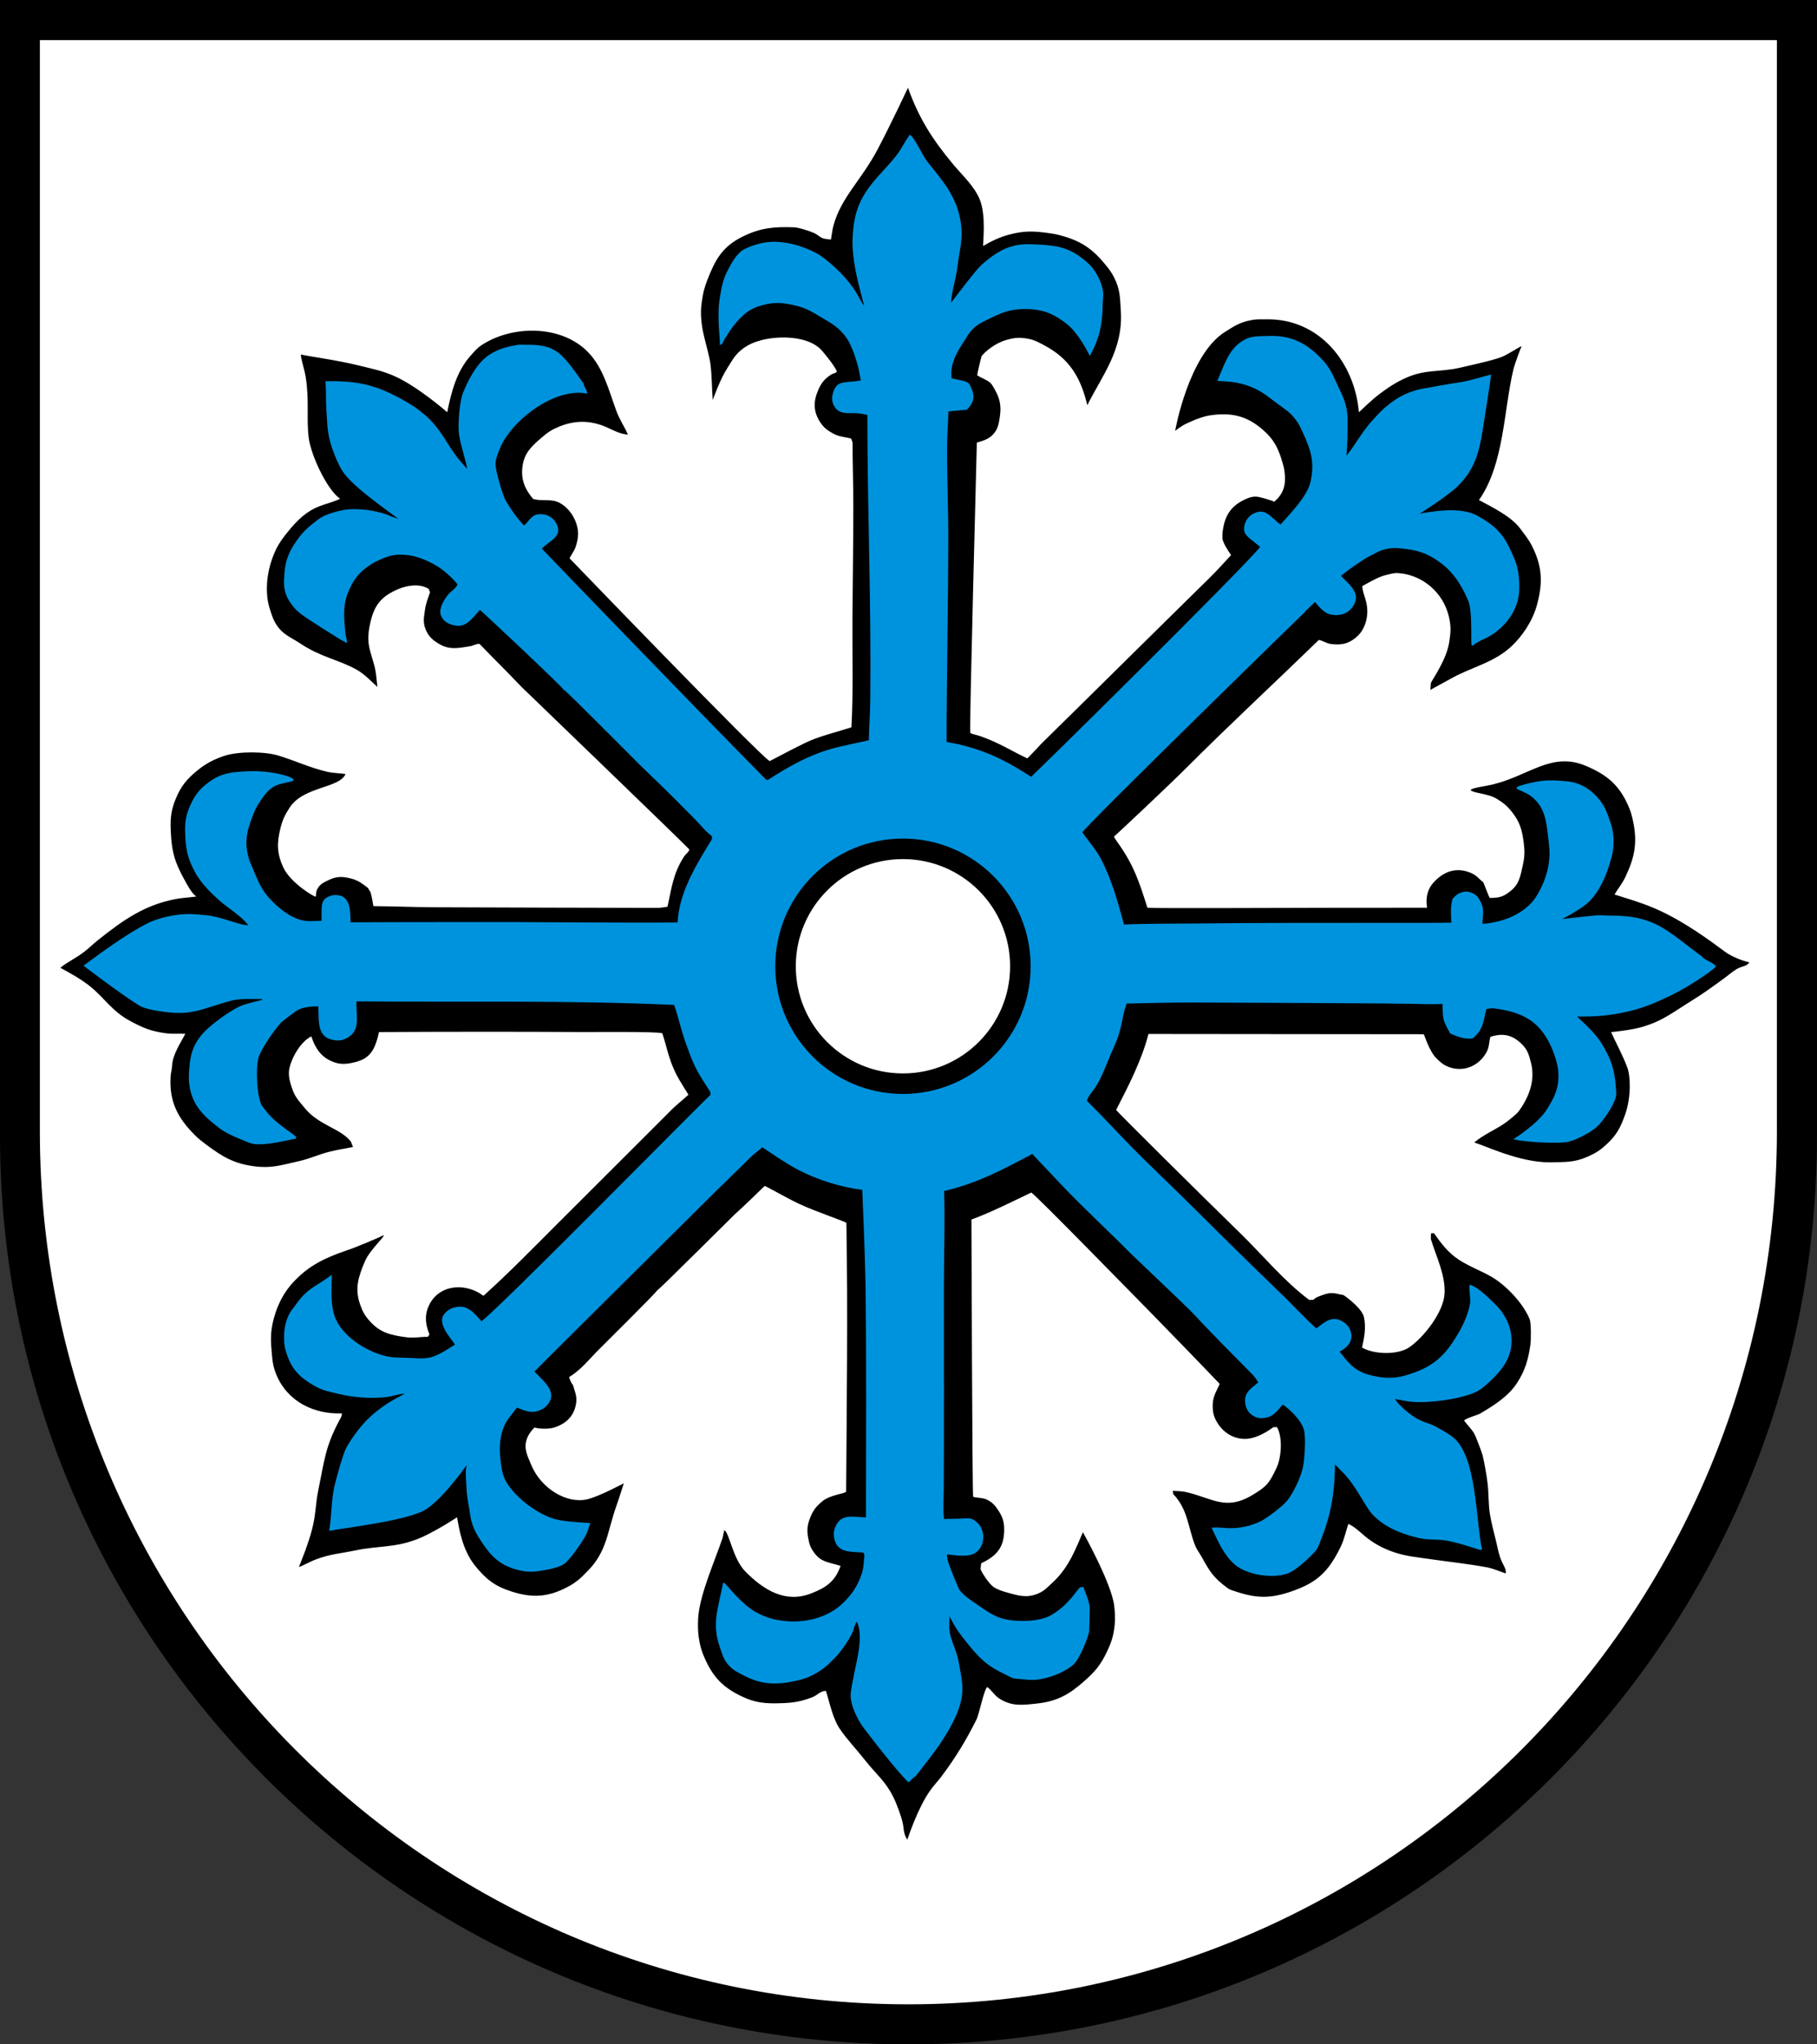
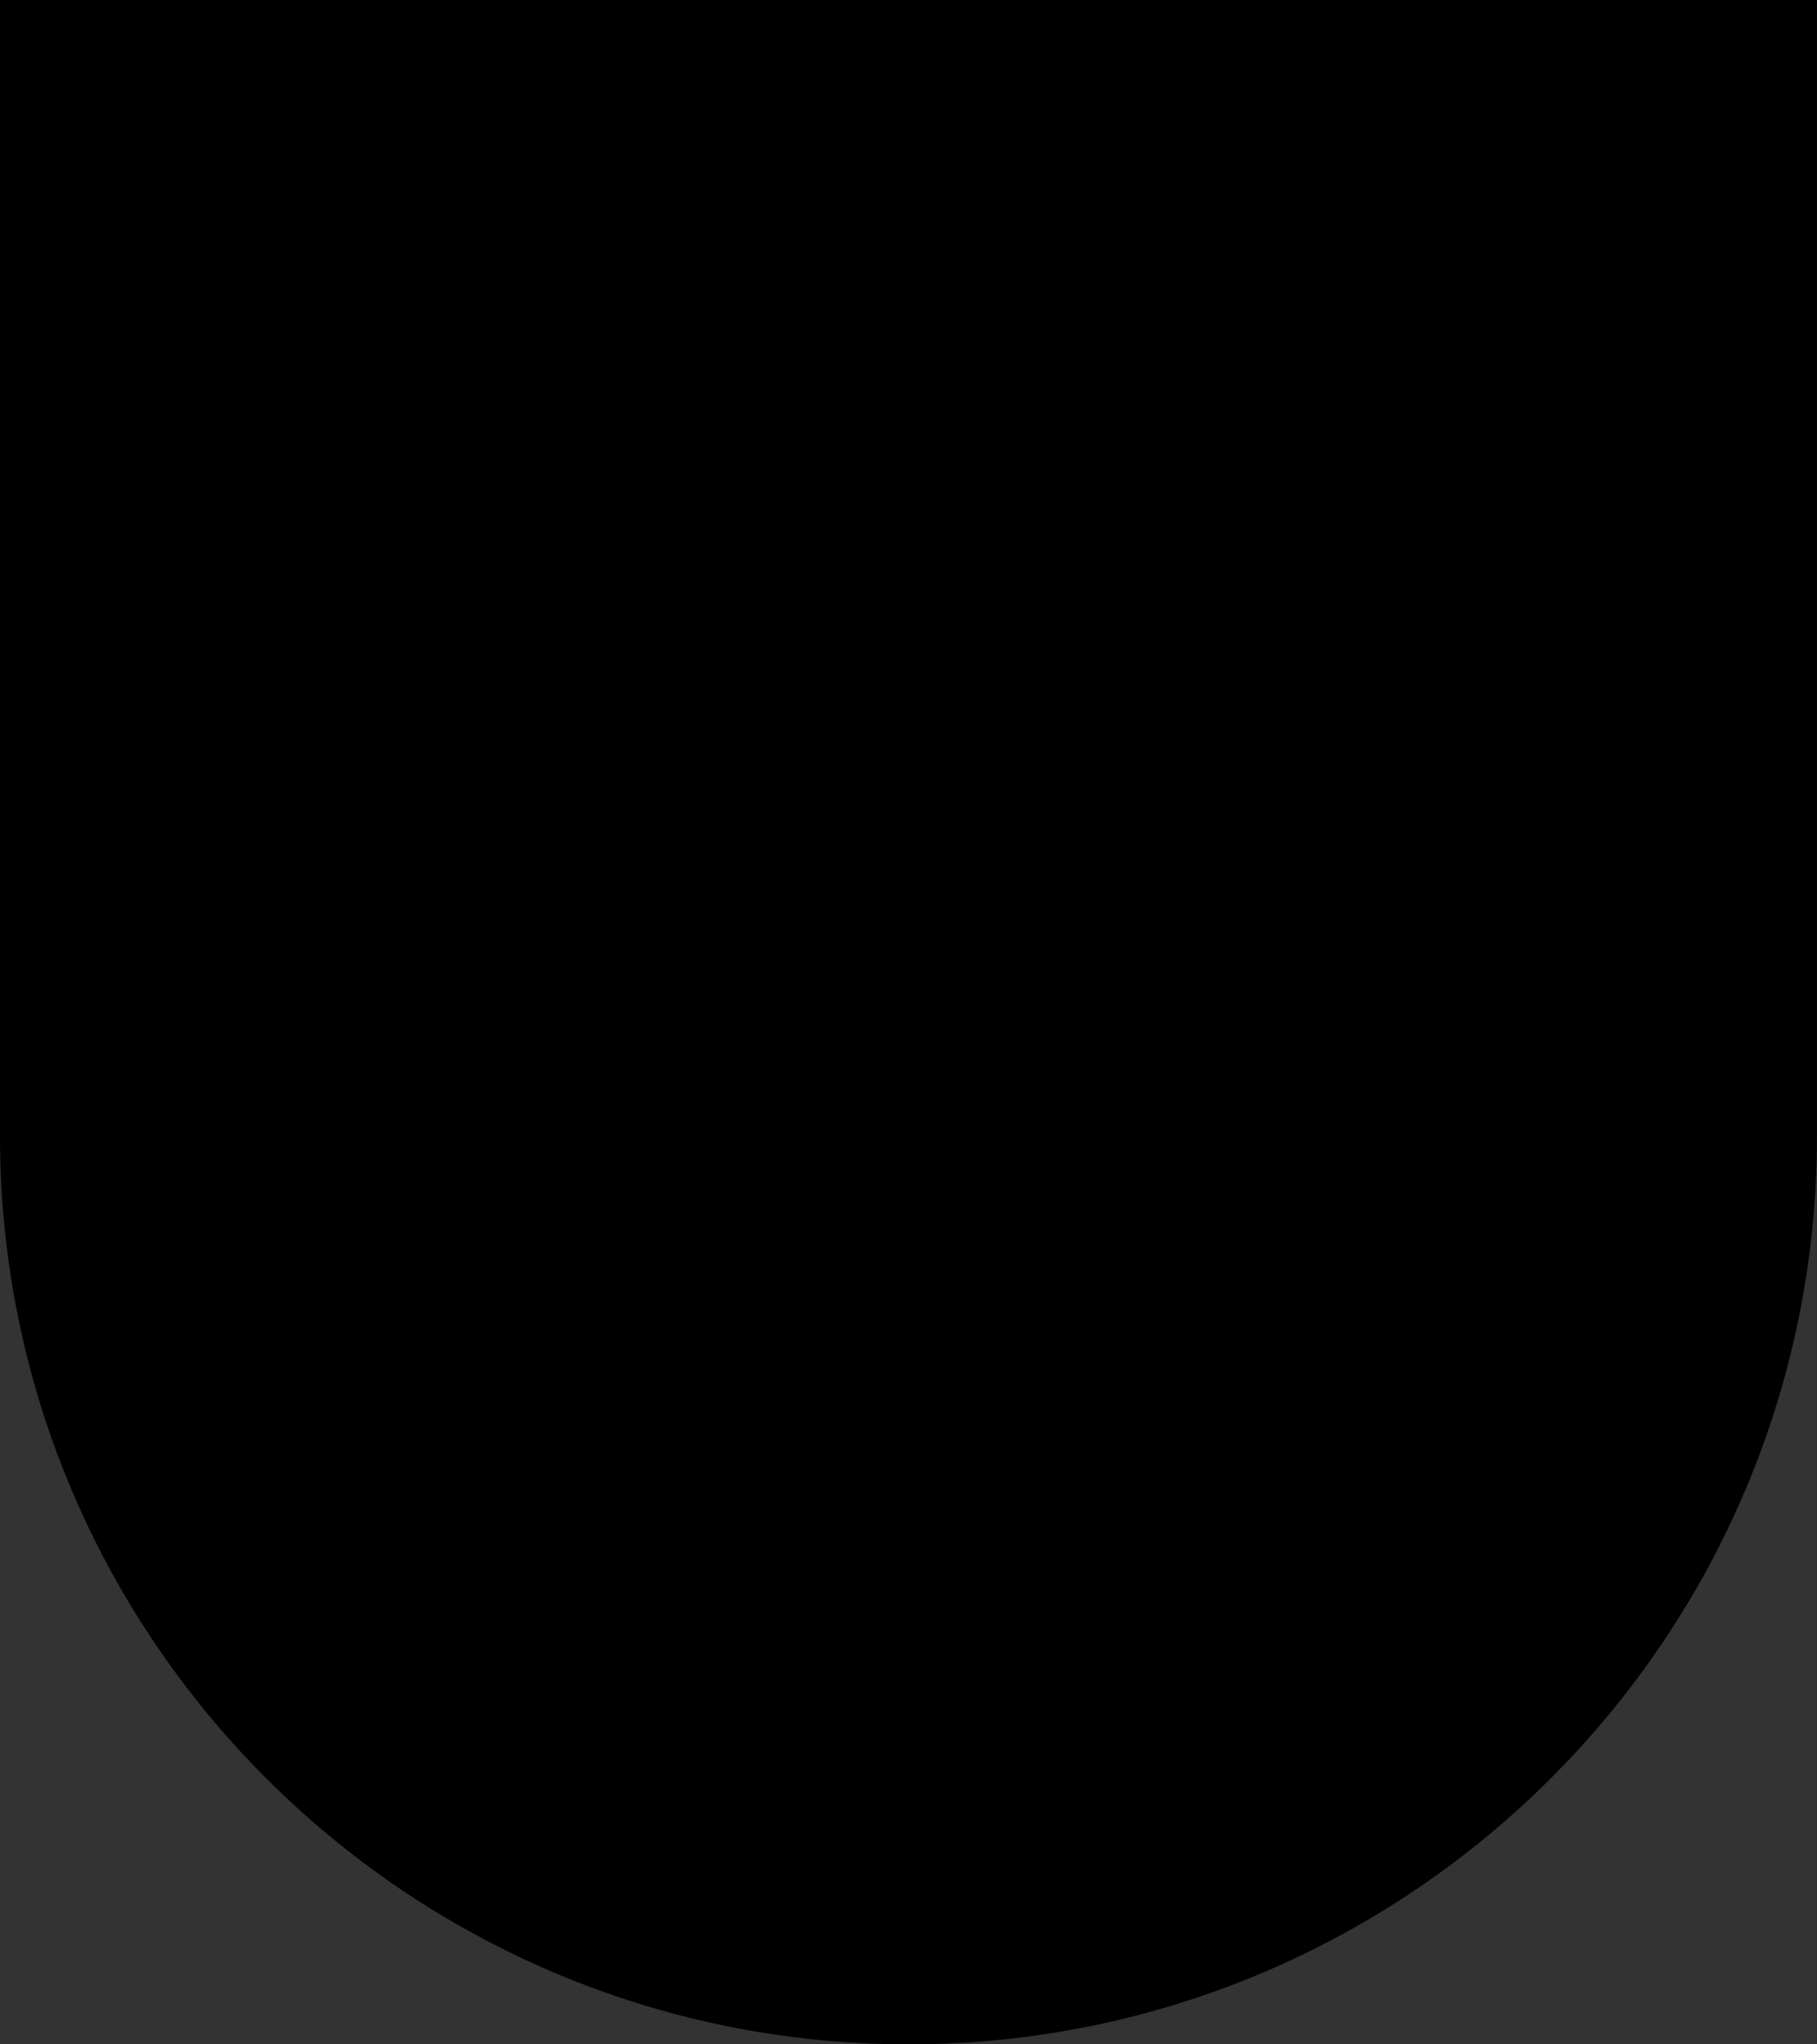
<svg xmlns="http://www.w3.org/2000/svg" width="283.465" height="318.897" viewBox="0 0 283.465 318.897" style="overflow:visible;enable-background:new 0 0 283.465 318.897" xml:space="preserve">
  <rect x="0" y="0" width="283.465" height="318.897" fill="#333333" stroke="none" />
  <g id="CMYK_Wappen">
    <path style="fill-rule:evenodd;clip-rule:evenodd;" d="M0,0h283.465v177.165c0,78.278-63.455,141.732-141.732,141.732    S0,255.443,0,177.165V0z" />
-     <path style="fill-rule:evenodd;clip-rule:evenodd;fill:#FFFFFF;" d="M141.544,286.976c0.162-0.429,1.631-4.91,3.498-7.575    c0.657-0.938,1.249-1.519,1.832-2.295c2.217-2.956,3.845-5.636,5.481-8.91c0.384-0.768,1.151-4.597,1.64-5.03    c0.612,0.324,1.084,1.284,1.979,1.839c1.92,1.188,3.497,0.973,5.742,0.735c3.241-0.344,5.112-1.429,7.544-3.598    c1.636-1.459,2.473-2.483,3.416-4.462c0.711-1.493,1.02-2.423,1.204-4.066c0.138-1.225,0.047-2.305-0.06-3.158    c-0.443-3.548-4.876-11.45-4.876-11.45c-0.987,2.185-2.067,5.398-4.679,7.798c-0.842,0.773-1.275,1.337-2.33,1.777    c-1.732,0.723-3.003,0.342-4.811-0.165c-0.858-0.241-1.552-0.476-2.118-0.862c-0.651-0.444-1.707-1.999-2.034-2.764    c0.037-0.292,0.042-0.672,0.119-0.947c2.598-1.212,3.52-2.657,3.567-5.077c0.025-1.263-0.195-2.056-0.883-3.116    c-0.5-0.772-0.871-1.216-1.678-1.658c-0.801-0.439-1.811-0.297-2.282-0.526c-0.133-0.473-0.264-43.23-0.264-43.23    c2.966-1.081,6.494-2.853,9.337-4.214c0.542,0.37,4.978,4.859,5.567,5.449c2.232,2.232,4.437,4.501,6.652,6.751    c5.761,5.846,11.501,11.721,17.176,17.648c-0.274,0.702-1.029,1.799-1.084,3.066c-0.057,1.28,0.125,2.108,0.829,3.178    c1.225,1.861,3.303,2.685,5.269,2.205c1.267-0.309,2.332-0.961,3.376-1.698c0.177,0.007,0.357,0.001,0.533-0.02    c0.938,1.583,0.7,4.777-0.06,6.376c-1.134,2.39-1.512,2.903-3.85,4.284c-4.125,2.438-6.187,0.417-10.266-0.514    c-0.639-0.146-1.433-0.149-2.092-0.197c0.066,0.144,0.104,0.336,0.078,0.494c2.339,2.42,2.311,5.256,3.455,8.094    c0.226,0.56,0.663,1.132,0.961,1.665c1.327,2.37,1.82,3.266,4.113,4.949c0.354,0.26,0.937,0.413,1.559,0.612    c3.095,0.992,5.26,0.954,8.332-0.105c3.867-1.333,5.754-2.897,7.758-7.061c0.509-1.057,0.775-2.377,1.165-3.494    c1.283,0.639,1.948,1.471,3.06,2.31c1.388,1.048,2.888,1.771,4.541,2.271c1.611,0.487,3.235,0.646,4.896,0.888    c2.967,0.432,6.255,0.775,9.16,1.323c0.882,0.166,2.006,0.634,2.862,0.947c0.195-0.518-0.334-1.297-0.559-1.783    c-0.481-1.035-0.632-2.026-0.896-3.132c-0.339-1.427-0.77-2.939-0.993-4.383c-0.239-1.54-0.172-3.186-0.355-4.737    c-0.139-1.171-0.497-3.297-0.79-4.422c-0.129-0.496-1.063-2.974-1.303-3.376c-0.412-0.691-1.072-1.34-1.56-1.994    c0.061-0.334,2.117-0.892,2.454-1.092c2.116-1.258,4.344-2.619,5.738-4.712c1.316-1.974,1.828-3.807,2.146-6.106    c0.085-0.612,0.135-3.291-0.132-3.941c-1.021-2.491-3.704-5.331-6.041-6.652c-1.643-0.93-3.387-1.559-4.994-2.606    c-1.676-1.092-2.754-2.532-3.89-4.146c-0.148,0.021-0.304,0.026-0.453,0.02c-0.013,0.11-0.044,0.851-0.021,0.928    c0.834,2.724,2.273,5.547,2.132,8.469c-0.139,2.878-3.23,6.832-5.508,8.39c-1.797,1.229-5.51,1.124-7.363,0.039    c0.344-1.618,0.645-3.083,0.296-4.737c-0.261-1.239-2.329-2.872-3.198-3.455c-0.038-0.025-0.368-0.063-0.434-0.079    c-1.351-0.32-1.758-0.333-3.159,0.197c-0.427,0.162-0.794,0.292-1.105,0.632c-0.206-0.012-0.423,0.02-0.632,0.02    c-4.01-2.992-7.252-6.991-10.818-10.463c-5.872-5.717-18.769-18.495-19.319-19.177c1.911-3.72,4.01-7.789,5.046-11.855    l42.936,0.042c0.176,0.195,0.834,2.653,2.056,3.827c0.623,0.598,1.013,0.95,1.816,1.263c2.317,0.902,4.76-0.123,5.942-2.31    c0.453-0.837,0.365-1.613,0.592-2.369c2.085-0.695,3.554-0.224,4.956,1.185c0.879,0.883,1.073,1.674,1.382,2.882    c0.749,2.94-0.512,5.606-1.915,7.541c-0.342,0.47-1.842,1.642-2.31,1.954c-1.467,0.978-3.318,1.776-4.64,2.922    c1.244,0.28,7.072,3.167,11.845,3.079c2.32-0.043,3.766,0.06,5.883-0.888c1.205-0.539,1.866-0.949,2.844-1.835    c1.616-1.467,2.254-2.68,2.98-4.738c0.951-2.696,0.848-5.96,0.336-7.324c-0.758-2.021-1.678-3.633-2.529-5.519    c0,0,2.891-0.266,4.667-0.762c3.339-0.934,4.927-2.302,7.877-4.125c2.008-1.242,3.075-2.048,4.988-3.432    c0.799-0.577,1.198-0.978,2.034-1.5c0.747-0.468,1.642-0.425,1.993-1.066c-1.223-0.287-2.766-0.907-3.769-1.643    c-1.98-1.452-6.323-4.759-10.917-6.747c-2.4-1.039-5.249-1.828-6.339-2.191c0.536-0.923,1.174-1.629,1.718-2.783    c1.459-3.099,1.877-5.355,1.164-8.706c-0.206-0.972-0.366-1.52-0.77-2.428c-1.437-3.236-3.384-4.819-6.653-6.179    c-5.272-2.193-8.805,1.544-14.352,2.902c-1.39,0.34-3.407,0.551-3.554,0.908c0.489,0.522,2.654,0.483,4.087,1.362    c1.064,0.653,1.641,1.126,2.408,2.112c1.194,1.534,1.523,2.73,1.776,4.659c0.184,1.397,0.171,2.236-0.138,3.612    c-0.377,1.68-0.547,2.917-1.896,3.987c-1.054,0.838-1.612,1.086-3.277,1.086c-0.36-0.808-0.644-1.636-0.987-2.448    c-0.594-0.427-1-1.035-1.815-1.402c-1.951-0.877-3.828-0.532-5.409,0.908c-1.019,0.927-1.496,1.767-1.619,3.139    c-0.047,0.519,0.063,1.122,0.071,1.333c0,0-10.082,0.01-14.996,0.01c-8.199,0-27.297,0.118-28.63-0.01    c-1.254-3.96-2.111-6.666-4.711-10.275c-0.218-0.302-0.498-0.736-0.503-0.813c0.401-0.344,8.308-7.745,11.477-10.913    c6.705-6.705,13.669-13.157,20.452-19.741c0.324-0.111,1.161,0.52,1.955,0.612c1.496,0.175,2.568,0.006,3.75-0.928    c0.597-0.471,0.965-0.965,1.244-1.5c0.729-1.394,0.816-2.973,0.382-4.461c-0.168-0.576-0.536-1.564-0.521-2.152    c1.117-0.61,2.339-1.359,3.574-1.698c0.483-0.133,1.13-0.283,1.643-0.337c0.251-0.026,1.222,0.102,1.417,0.14    c3.37,0.659,6.308,3.35,6.988,7.205c0.231,1.312,0.14,2.098-0.06,3.415c-0.405,2.696-2.529,5.688-2.862,6.376l-0.079,1.085    c0,0,2.577-1.418,3.534-1.935c3.102-1.673,6.594-2.397,9.278-5.014c1.346-1.311,3.08-3.561,3.83-6.356    c0.94-3.508,0.807-6.047-0.861-9.273c-0.536-1.037-1.181-1.763-1.686-2.473c-1.393-1.962-4.386-3.411-6.515-4.56    c3.94-5.605,3.845-13.988,5.37-20.373c0.2-0.84,1.106-3.278,1.283-3.612c-0.146-0.04-1.872,1.08-2.686,1.48    c-1.196,0.59-4.178,1.231-6.89,1.855c-3.228,0.743-5.314,0.217-8.351,1.54c-1.818,0.792-3.056,1.68-4.343,2.645    c-1.082,0.812-3.112,2.773-3.112,2.773c-0.683-7.833-6.215-14.586-14.34-14.499c-1.383,0.015-1.64-0.045-2.657,0.165    c-1.621,0.334-2.452,0.894-3.857,1.77c-5.731,3.574-7.817,15.457-7.817,15.457c0.478-0.338,0.993-0.755,1.52-1.007    c0.265-0.126,2.308-1.163,3.909-1.401c3.28-0.489,5.706,0.039,8.213,2.211c1.808,1.566,2.487,2.969,3.139,5.271    c0.12,0.426,0.196,0.667,0.257,1.105c0.241,1.76,0.108,3.108-1.086,4.422c-0.172,0.189-0.344,0.292-0.474,0.454    c-0.614-0.254-2.301-0.789-2.902-0.789c-0.74,0-1.334,0.24-2.086,0.638c-1.905,1.009-2.741,2.474-3.054,4.606    c-0.078,0.536-0.07,1.319-0.053,1.389c0.215,0.802,0.866,1.799,1.343,2.487c-1.076,1.167-2.211,2.428-3.336,3.533    c-6.905,6.784-13.786,13.594-20.677,20.393c-1.883,1.858-3.788,3.696-5.659,5.567c-0.282,0.283-1.946,2.133-2.132,2.211    c-2.454-1.144-4.354-2.427-7.345-3.468c-0.596-0.208-1.327-0.316-1.539-0.5c-0.167-0.497,0.994-43.546,1.026-45.285    c0.632-0.199,1.707-0.426,2.448-1.185c0.833-0.853,0.961-1.657,1.139-2.836c0.263-1.741,0.002-2.905-0.882-4.429    c-0.211-0.363-0.426-0.728-0.612-0.888c-0.522-0.448-1.429-0.763-2.033-1.146c-0.027-0.193,0.647-2.966,0.69-3.02    c0.565-0.717,2.094-1.991,3.791-2.488c1.273-0.372,2.09-0.457,3.396-0.217c1.061,0.195,1.613,0.522,2.566,1.026    c3.973,2.104,5.714,5.063,6.731,9.357c2.271-4.587,5.594-8.58,5.232-14.628c-0.127-2.116-0.095-3.446-1.066-5.33    c-0.427-0.828-0.754-1.253-1.343-1.974c-2.052-2.516-3.837-3.699-6.969-4.553c-0.749-0.205-1.185-0.277-1.954-0.382    c-2.367-0.323-3.812-0.356-6.12,0.257c-1.653,0.438-3.087,1.204-4.015,1.768c-0.12-0.206,0.544-4.72-0.585-7.354    c-0.868-2.026-2.657-3.654-4.047-5.311c-3.281-3.909-5.433-7.3-7.108-12.019c0,0-2.81,5.98-4.789,9.709    c-2.492,4.693-5.656,7.425-6.838,11.785c-0.188,0.693-0.263,1.479-0.395,2.191c-0.332-0.047-1.015-0.1-1.303-0.217    c-0.412-0.167-0.829-0.572-1.244-0.771c-0.663-0.316-2.475-0.901-3.218-0.928c-3.087-0.11-5.17,0.071-7.923,1.408    c-3.248,1.578-4.35,3.616-5.6,6.824c-0.505,1.294-0.668,2.08-0.869,3.454c-0.561,3.831,1.042,6.963,1.382,9.831    c0.212,1.792,0.198,3.63,0.336,5.429c0,0,1.116-3.182,2.271-4.975c0.814-1.267,1.202-2.117,2.408-3.021    c1-0.749,1.992-1.1,2.908-1.342c2.672-0.708,7.213-0.705,9.312,1.481c0.3,0.312,2.221,2.607,2.466,3.425    c-0.152,0.248-0.585,0.26-0.926,0.483c-1.006,0.659-1.491,1.268-1.975,2.369c-0.789,1.801-0.785,3.391,0.297,5.034    c0.561,0.852,1.068,1.231,1.954,1.737c1.016,0.58,2.025,0.567,2.882,0.829c0.065,0.234,0.218,0.481,0.218,0.73    c0,3.205,0.118,6.41,0.118,9.614c0,5.921-0.097,11.846-0.139,17.767c-0.039,5.612,0.156,11.315-0.157,16.918    c-1.916,0.616-3.978,1.138-5.844,1.836c-1.633,0.61-5.161,2.551-6.909,3.435c-1.466-0.743-31.066-31.476-31.212-31.625    c0.057-0.274,0.7-1.057,0.947-1.816c0.495-1.516,0.534-2.615-0.079-4.087c-0.621-1.492-1.839-2.599-2.901-2.961    c-1.126-0.384-2.546-0.035-3.672-0.415c-1.279-1.524-1.931-3.04-1.639-5.114c0.294-2.086,1.425-3.103,3.021-4.48    c0.922-0.795,1.521-1.189,2.646-1.658c2.383-0.992,4.561-0.956,6.613-0.256c1.386,0.473,2.671,1.404,4.165,1.48    c-0.546-1.224-1.332-2.395-1.796-3.652c-1.168-3.16-1.993-6.662-4.383-9.16c-4.167-4.356-11.95-4.304-16.741-1.086    c-0.623,0.418-1.144,1.044-1.639,1.599c-2.175,2.44-3.007,5.671-3.635,8.813c0,0-4.878-4.29-8.645-5.813    c-1.888-0.763-3.043-0.947-5.018-1.447c-3.518-0.89-8.591-1.551-9.137-1.751c-0.133,0.422,0.494,2.133,0.717,3.514    c0.587,3.646,0.099,6.369,0.468,9.456c0.315,2.635,2.808,8.085,4.896,9.535c-1.019,0.499-2.105,0.746-3.158,1.145    c-2.04,0.773-3.465,2.112-5.054,4.086c-1.2,1.491-1.803,2.456-2.429,4.264c-0.982,2.84-0.969,5.74-0.315,7.699    c0.27,0.811,0.469,1.607,1.047,2.487c1.023,1.559,2.218,1.908,3.77,2.941c3.151,2.099,6.017,2.504,8.805,4.087    c1.147,0.651,2.188,1.773,3.159,2.645c-0.101-0.82-0.159-1.677-0.296-2.487c-0.241-1.419-0.882-2.822-1.066-4.245    c-0.153-1.184,0.027-2.314,0.296-3.454c0.632-2.684,1.771-4.001,4.35-5.087c1.431-0.603,3.312-0.877,4.712-0.026l0.217,0.533    c-0.268,0.815-0.642,1.628-0.789,2.724c-0.155,1.145-0.351,1.881,0.06,2.961c0.446,1.177,1.085,1.752,2.171,2.389    c1.599,0.936,2.909,0.652,4.738,0.355c0.61-0.099,1.177-0.467,1.54-0.375c2.164,2.245,4.382,4.435,6.534,6.692    c0,0,25.181,24.273,26.181,25.35c0.043,0.329-0.528,0.695-0.832,1.163c-1.744,2.685-1.959,5.186-2.566,7.797    c-0.488,0.049-1.038,0.179-1.521,0.178c-11.583-0.033-23.163-0.044-34.745-0.099c-3.207-0.015-6.41-0.151-9.614-0.178    c-0.115-0.664-0.235-1.429-0.415-2.073c-0.067-0.243-0.326-0.482-0.414-0.75c-0.735-0.559-1.453-1.166-2.566-1.46    c-1.318-0.348-2.256-0.4-3.492,0.174c-0.932,0.433-1.649,0.767-1.977,1.74c-0.112,0.336-0.072,0.713-0.136,0.899    c-0.282,0.013-3.974-2.181-5.081-4.62c-0.985-2.168-0.986-3.781-0.409-6.09c0.329-1.317,0.687-2.037,1.421-3.179    c2.15-3.339,7.785-3.004,8.727-5.251c-0.899-0.132-1.935-0.139-2.804-0.335c-2.62-0.593-5.071-1.74-7.62-2.527    c-2.185-0.674-6.288-0.689-8.449,0.02c-1.38,0.453-2.762,1.072-4.197,2.249c-1.701,1.394-2.586,2.446-3.428,4.479    c-0.855,2.065-0.862,3.454-0.73,5.686c0.157,2.675,0.646,4.239,1.919,6.598c0.663,1.227,1.331,2.482,2.034,2.941    c-1.059,0.151-2.2,0.194-3.238,0.395c-4.754,0.917-7.993,3.111-12.2,6.475c-0.776,0.621-1.154,1.044-1.935,1.659    c-1.421,1.119-2.667,1.619-3.85,2.586c1.628,0.878,3.363,1.84,4.797,3.02c2.062,1.696,3.317,3.784,6.081,5.271    c2.002,1.078,3.255,1.604,5.508,1.915c1.205,0.166,2.111,0.024,3.119,0.099c-0.784,1.483-2.002,3.273-2.073,5.014    c-0.02,0.491-0.19,1.041-0.229,1.714c-0.215,3.847,1.094,6.393,3.828,9.107c0.597,0.592,0.978,0.883,1.65,1.386    c2.617,1.959,4.398,3.035,7.642,3.447c2.629,0.334,4.165-0.193,6.751-0.77c1.942-0.433,3.229-1.095,4.877-1.5    c1.229-0.303,2.471-0.509,3.711-0.75c-0.063-0.139-0.32-0.824-0.355-0.868c-1.605-2.044-4.993-2.511-7.166-5.192    c-0.896-1.106-1.537-1.713-1.98-3.066c-0.53-1.62-0.789-2.543-0.033-4.37c0.566-1.368,1.656-3.088,3.04-3.757    c0.377,1.215,1.101,2.772,2.626,3.612c1.25,0.688,2.221,0.822,3.619,0.54c2.47-0.498,3.584-1.413,4.297-4.824    c10.479-0.054,20.965-0.065,31.442-0.006c2.895,0.016,11.509-0.099,12.76,0.184c0.674,2.022,0.952,3.872,2.053,6.146    c0.68,1.404,2.022,3.381,2.022,3.452c-0.823,0.772-2.164,1.817-2.931,2.647c-0.198,0.216-12.013,11.986-17.688,17.662    c-3.723,3.722-7.436,7.531-11.352,11.055c-0.312-0.18-0.591-0.426-1.007-0.631c-2.584-1.278-5.702-0.847-7.216,1.607    c-1.033,1.676-0.9,3.366-0.207,5.045l-0.236,0.375c-1.13-0.025-2.12,0.245-3.455,0.06c-2.329-0.324-3.933-0.681-5.527-2.409    c-0.815-0.883-1.178-1.513-1.58-2.645c-0.882-2.488-0.32-4.302,0.711-6.731c0.778-1.833,2.994-3.731,2.981-4.146    c-0.919,0.478-4.479,1.938-5.271,2.211c-2.489,0.858-5.528,1.883-8.113,4.382c-0.698,0.675-1.083,1.074-1.658,1.856    c-1.713,2.324-2.449,5.279-2.547,6.949c-0.048,0.811-0.028,1.533,0.06,2.507c0.136,1.528,0.163,2.445,0.75,3.863    c1.768,4.275,5.949,6.205,10.206,6.047c0.107,0.27-0.213,0.793-0.329,1.007c-2.256,4.165-2.405,6.511-3.304,10.837    c-0.484,2.335-0.376,3.726-0.947,6.041c-0.599,2.428-1.783,5.246-2.093,6.061c0.313-0.012,1.646-0.802,2.744-1.204    c2.253-0.825,3.653-0.865,6.002-1.355c3.753-0.783,6.094-0.382,9.673-1.757c2.591-0.995,6.238-3.422,6.238-3.422    c0.339,1.852,0.839,5.096,2.804,7.541c1.713,2.131,3.118,3.222,5.725,4.047c3.218,1.019,5.633,0.884,8.627-0.671    c1.436-0.746,2.13-1.408,3.258-2.566c3.023-3.105,3.011-6.093,4.464-10.175c0.478-1.341,1.025-3.167,1.143-3.466    c-0.18,0.048-3.77,2.03-5.725,2.487c-3.159,0.739-7.168-1.658-8.706-5.33c-0.649-1.551-1.266-2.707-0.632-4.265    c0.293-0.72,0.939-1.465,1.165-1.618c0.184,0.147,1.982,0.373,3.146-0.02c1.896-0.642,3.099-1.919,3.329-3.909    c0.124-1.066-0.3-1.871-0.513-2.705c-0.188-0.102-0.607-1.077-0.593-1.224c1.81-1.072,3.229-2.899,4.731-4.389    c0,0,8.885-8.813,9.028-9.153c0.276-0.08,11.693-11.485,12.003-11.766c1.615-1.457,3.175-2.989,4.738-4.501    c0.206,0,3.249,1.794,5.396,2.8c2.804,1.313,7.353,2.776,7.356,2.984c0.245,13.96,0.049,27.95-0.039,41.91    c-0.286,0.321-2.475,0.49-3.672,1.46c-0.904,0.732-1.371,1.284-1.836,2.349c-0.537,1.229-0.65,2.095-0.415,3.415    c0.178,0.995,0.388,1.59,1.007,2.389c1.073,1.386,2.076,1.342,4.047,1.955c-0.862,2.475-2.324,3.425-4.626,4.31    c-3.923,1.509-7.267-0.431-10.22-3.422c-1.986-2.013-2.469-5.975-3.284-6.465c-0.05,0.083-0.252,1.144-0.269,1.195    c-1.22,3.605-3.338,8.308-3.771,11.963c-0.068,0.579-0.164,2.257,0.06,3.672c0.199,1.259,0.392,1.974,0.908,3.139    c1.292,2.912,2.782,4.507,5.646,5.902c2.277,1.109,3.865,1.216,6.396,1.125c1.849-0.066,2.923-0.252,4.659-0.888    c0.893-0.327,1.299-1.026,2.211-1.026c0.642,1.98,1.039,4.294,2.251,6.041c1.132,1.631,2.418,2.945,3.929,4.856    c1.705,2.157,3.063,3.132,4.304,5.586c0.708,1.403,1.293,3.292,1.421,3.771C141.071,285.201,140.845,285.873,141.544,286.976z     M6.219,6.26h270.99v170.218c0,75.208-60.662,136.174-135.495,136.174S6.219,251.686,6.219,176.478V6.26z M124.149,150.726    c0-9.233,7.484-16.718,16.718-16.718s16.718,7.485,16.718,16.718c0,9.233-7.484,16.718-16.718,16.718    S124.149,159.959,124.149,150.726z" />
-     <path style="fill-rule:evenodd;clip-rule:evenodd;fill:#0093DD;stroke:#0093DD;stroke-width:0.283;stroke-miterlimit:3.864;" d="    M120.806,150.726c0,11.08,8.981,20.061,20.062,20.061c11.079,0,20.062-8.981,20.062-20.061s-8.982-20.061-20.062-20.061    C129.787,130.665,120.806,139.646,120.806,150.726z M141.732,277.839c-2.02-2.059-5.146-6.101-6.858-8.358    c-0.936-1.235-2.173-3.658-2.014-5.324c0.075-0.79,0.266-1.615,0.405-2.399c0.454-2.55,1.732-6.59,0.472-9.007    c-0.301,0.027-0.465,0.824-0.658,1.077c-0.043,1.108-2.26,3.995-2.625,4.36c-0.737,0.737-1.458,1.582-2.6,2.319    c-1.427,0.923-2.383,1.273-4.048,1.615c-3.08,0.633-5.228,0.454-7.996-1.037c-0.804-0.432-1.306-0.655-1.935-1.315    c-0.875-0.919-1.035-1.714-1.455-2.912c-1.271-3.618-0.19-6.147,0.504-9.819c0.088-0.073,2.718,3.458,5.139,4.674    c1.484,0.745,2.422,1.045,4.068,1.256c3.498,0.448,6.723-0.559,8.774-2.193c0.983-0.784,2.076-1.987,2.686-3.07    c0.399-0.711,0.807-1.507,1.082-2.552c0.24-0.911,0.223-1.665,0.32-2.395c0.031-0.236-0.105-0.465-0.16-0.697    c-1.72-0.205-3.712,0.128-4.376-1.557c-0.416-1.057-0.299-1.952,0.34-2.892c0.987-1.454,3.071-0.675,4.436-0.796    c0-12.01,0.09-24.043-0.061-36.052c-0.063-5.019-0.518-15.294-0.518-15.294c-3.365-0.383-7.057-1.547-10.051-3.111    c-1.986-1.037-3.836-2.355-5.703-3.589c-0.602,0.615-1.368,1.082-1.954,1.695c-0.585,0.613-4.549,4.421-5.823,5.703    c-0.453,0.456-25.581,25.376-27.957,27.777c1.635,1.638,3.529,3.182,2.293,4.885c-0.48,0.662-0.951,0.944-1.735,1.176    c-1.191,0.354-2.555-0.44-3.131-0.598c-0.542,0.749-1.242,1.511-1.715,2.293c-0.876,1.451-1.149,3.515-1.017,5.158    c0.103,1.263,0.255,2.967,0.857,4.115c1.315,2.504,4.71,5.071,7.358,5.982c1.515,0.521,4.118,0.639,5.823,0.757    c-0.209,0.489-0.313,1.095-0.559,1.556c-0.711,1.329-2.011,3.177-3.051,4.268c-0.879,0.92-2.916,1.157-4.135,1.369    c-1.288,0.224-2.353,0.146-3.763-0.272c-2.639-0.785-3.887-2.256-5.384-4.566c-0.541-0.835-0.83-1.334-1.156-2.273    c-0.316-0.907-0.335-1.466-0.499-2.413c-0.249-1.436-0.412-2.252-0.459-3.708c-0.046-1.471-0.249-2.295,0.229-3.768    c-0.138,0.026-3.512,5.214-6.649,7.357c-2.504,1.71-12.177,2.868-14.956,3.35c0.372-2.178,0.302-4.539,0.778-6.68    c0.213-0.961,1.331-5.122,1.874-6.082c0.503-0.889,1.76-2.857,3.271-4.347c0.715-0.705,1.156-1.066,1.954-1.675    c1.551-1.182,2.892-1.771,4.287-2.572c-1.093-0.123-2.163,0.36-3.23,0.499c-2.005,0.261-4.813,0.225-7.757-0.499    c-1.436-0.353-2.307-0.482-3.59-1.216c-2.117-1.212-3.349-2.368-4.167-4.666c-0.372-1.044-0.482-1.693-0.481-2.802    c0.002-1.456,0.311-2.602,0.84-3.639c0.206-0.403,0.596-0.811,0.857-1.19c1.9-2.744,3.093-2.859,5.464-4.612    c-0.042,2.151-0.238,4.787,0.679,6.779c1.355,2.944,5.248,5.298,8.355,5.862c0.971,0.177,2.134,0.122,3.131,0.18    c1.035,0.06,2.488,0.167,3.489-0.1c1.233-0.329,2.784-1.354,3.849-2.034c0.052-0.464-2.935-3.161-1.734-4.706    c0.593-0.764,1.24-1.049,2.204-1.14c1.618-0.154,2.712,1.491,3.479,2.297c1.2-0.299,35.013-34.731,35.895-35.395v-0.578    c-0.802-1.292-1.616-2.379-2.413-4.028c-0.634-1.311-0.883-2.101-1.383-3.469c-0.865-2.37-1.329-4.748-1.907-6.182    c-16.573-0.76-33.204-0.416-49.794-0.558c-0.107,2.05,0.591,4.18-0.876,5.379c-0.987,0.808-2.048,0.906-3.239,0.45    c-1.936-0.742-1.365-3.586-1.588-5.072c-1.283,0.05-2.53,0.077-3.669,0.777c-0.211,0.13-2.253,1.702-2.373,1.834    c-1.001,1.108-3.148,4.142-3.529,5.523c-0.466,1.687-0.271,5.982,0.479,7.458c0.178,0.352,0.543,0.731,0.784,1.057    c1.465,1.978,4.696,3.745,4.62,4.008c-1.775,0.367-4.618,1.058-6.382,0.837c-0.645-0.08-1.332-0.414-2.153-0.757    c-1.419-0.593-2.252-0.936-3.47-1.875c-2.506-1.932-4.113-3.651-4.427-6.8c-0.059-0.588-0.052-0.925-0.021-1.516    c0.131-2.473,0.456-4.135,2.074-6.002c1.204-1.39,4.132-3.485,5.743-4.247c0.992-0.469,3.019-0.822,4.084-1.21l-0.754-0.206    c-1.384,0.022-3.288-0.124-4.646,0.239c-5.008,1.339-6.125,2.502-11.406,1.622c-0.885-0.147-2.182-0.37-2.951-0.844    c-2.765-1.702-8.509-6.078-8.509-6.078c2.857-2.108,6.511-4.786,9.686-6.424c1.062-0.548,2.846-1.136,4.766-1.376    c1.698-0.213,2.684-0.096,4.387,0.06c2.744,0.251,5.698,1.847,6.9,1.516c-1.257-1.71-3.273-2.764-4.826-4.188    c-0.761-0.697-2.645-2.365-3.669-4.327c-0.961-1.84-1.309-3.053-1.436-5.125c-0.12-1.959-0.092-3.188,0.697-4.985    c0.729-1.658,1.42-2.567,2.872-3.649c2.058-1.533,3.792-1.586,6.355-1.702c2.64-0.119,6.059,0.618,6.667,1.2    c-0.115,0.25-2.061,0.311-3.132,1.02c-0.961,0.638-1.346,1.23-2.001,2.18c-0.602,0.872-0.866,1.425-1.247,2.413    c-0.891,2.313-1.288,3.908-0.7,6.314c0.196,0.806,0.413,1.231,0.737,1.994c0.893,2.102,1.372,3.416,2.972,5.045    c1.72,1.751,3.605,3.001,5.424,3.19c0.834,0.087,1.743-0.039,2.593,0c0.042-2.43-0.248-3.408,1.275-3.908    c0.54-0.177,0.905-0.179,1.456-0.04c1.677,0.424,1.45,3.019,1.516,4.168c7.427-0.046,24.456-0.04,25.524-0.04    c2.188,0,19.37,0.147,25.765,0.06c0.205-4.781,2.933-9.134,5.364-13.081v-0.598c-0.953-0.631-1.847-1.82-2.652-2.632    c-1.923-1.939-3.837-3.888-5.803-5.783c-0.582-0.561-2.322-2.221-2.533-2.433c-2.556-2.576-5.131-5.131-7.697-7.697    c-1.188-1.189-4.247-4.249-4.506-4.347c-0.132-0.372-13.051-12.541-13.162-12.522c-1.105,1.147-2.054,2.835-3.792,2.497    c-0.991-0.193-1.736-0.539-2.134-1.466c-0.496-1.16,0.998-3.01,1.041-3.064c0.451-0.575,1.353-1.041,1.575-1.774    c-0.77-1.006-2.115-2.217-3.151-2.872c-0.571-0.361-2.646-1.534-4.526-1.775c-1.134-0.145-1.812-0.17-2.931,0.06    c-1.122,0.285-2.762,1.129-2.808,1.159c-2.084,1.271-3.114,2.534-4.013,4.804c-0.889,2.245-0.482,4.706-0.379,6.181    c0.033,0.481,0.206,0.923,0.259,1.396c-0.932-0.443-6.157-3.812-6.8-4.308c-0.514-0.396-0.889-0.698-1.336-1.256    c-0.937-1.169-1.354-2.073-1.416-3.569c-0.017-0.415,0.043-0.745,0.054-1.063c0.077-2.47,0.846-4.167,2.459-6.215    c0.913-1.159,1.935-1.88,2.792-2.552c0.747-0.586,2.263-1.127,3.828-1.416c2.441-0.45,5.402,0.246,6.342,0.559    c0.497,0.166,2.51,1.019,2.911,0.997c-2.479-1.875-7.316-5.179-9.073-7.558c-0.574-0.778-1.564-2.818-2.094-4.786    c-0.507-1.883-0.456-3.02-0.598-4.965c-0.124-1.692-0.006-2.901-0.14-4.347c4.871-0.094,7.839,0.595,12.044,2.991    c1.27,0.723,1.969,1.18,3.091,2.114c2.618,2.178,3.504,4.663,5.325,6.919c0.435,0.54,1.231,1.465,1.743,1.94    c-0.294-1.829-1.128-4.065-1.385-5.889c-0.19-1.348,0.084-5.188,0.678-6.5c0.371-0.82,1.685-4.162,3.909-5.664    c1.507-1.018,2.935-1.299,4.387-1.575c0.403-0.077,0.921-0.014,1.336-0.02c1.979-0.029,3.872,0.127,5.404,1.575    c1.276,1.207,2.431,2.96,3.449,4.387c0,0.331,0.517,1.023,0.555,1.353c-5.051-0.923-11.816,4.275-13.603,8.671    c-0.293,0.722-0.671,1.659-0.691,2.459c-0.025,1.013,1.133,4.988,1.615,5.803c0.799,1.347,1.83,2.846,2.951,3.968    c0.827-0.499,1.105-1.621,2.194-1.769c1.33-0.179,2.533,0.52,2.934,1.8c0.494,1.578-1.261,2.095-2.533,3.4    c1.274,1.345,24.496,25.425,35.035,36.09l0.398,0.199c3.119-2.039,6.406-3.915,10.03-4.925c1.93-0.538,3.951-0.881,5.902-1.356    c0.028-2.146,0.196-4.295,0.22-6.44c0.165-14.886-0.453-29.61-0.453-44.5c-0.342-0.119-1.291-0.333-2.133-0.333    c-1.4,0-2.348,0.104-3-0.934c-0.485-0.771-0.441-1.475-0.134-2.333c0.603-1.677,1.795-1.08,4.284-1.591    c-0.2-0.854-0.302-1.754-0.559-2.592c-0.091-0.297-0.766-2.992-1.935-4.506c-1.148-1.488-2.179-2.01-3.791-2.978    c-1.548-0.929-2.464-1.491-4.226-1.888c-1.82-0.411-2.971-0.52-4.785-0.08c-0.796,0.193-1.244,0.346-1.975,0.718    c-2.059,1.05-3.896,4.007-4.028,4.347c-0.181,0.02-0.546,1.116-0.72,1.17c0.053-0.445-0.49-4.328-0.037-7.033    c0.291-1.746,0.434-2.789,1.236-4.367c0.678-1.333,1.361-2.451,2.272-3.091c0.433-0.303,2.174-1.03,3.67-1.216    c1.196-0.149,1.897-0.078,3.091,0.1c2.179,0.325,4.521,1.453,5.284,1.994c2.054,1.456,4.259,3.622,5.544,5.783    c0.544,0.916,0.868,1.683,1.535,2.512c-0.072-1.267-2.224-7.034-1.875-11.605c0.088-1.15,0.139-1.807,0.399-2.931    c1.015-4.382,4.214-6.592,6.461-9.552c0.71-0.935,1.246-2.063,1.935-3.031c0.411,0.159,1.997,3.337,2.473,3.948    c2.277,2.928,4.685,5.349,5.304,9.571c0.383,2.608-0.179,4.124-0.498,6.74c-0.297,2.435-1.001,4.021-1.037,6.202    c0.765-0.977,4.084-5.42,5.005-6.242c0.578-0.514,2.454-2.175,4.388-2.771c1.537-0.475,2.501-0.448,4.107-0.372    c2.874,0.136,4.793,0.374,7.06,2.147c0.861,0.674,1.343,1.105,1.951,2.014c0.746,1.116,1.174,2.442,1.239,3.21    c0.046,0.543-0.056,1.175-0.066,1.729c-0.058,3.06-0.417,5.127-1.868,7.843c-0.224-0.421-1.693-3.373-3.523-4.805    c-2.277-1.783-4.147-2.434-7.038-2.34c-2.041,0.066-3.202,0.537-5.032,1.442c-1.307,0.646-2.17,0.959-3.111,2.074    c-0.368,0.437-0.599,0.885-0.817,1.216c-1.271,1.931-2.544,3.911-2.173,6.321c2.667,0.614,2.621,0.356,3.135,1.636    c0.447,1.116,0.369,1.873-0.678,3.008c-0.853,0.106-2.13,0.144-2.976,0.302c-0.023,1.714-0.182,3.433-0.2,5.145    c-0.051,4.721,0.18,9.471,0.18,14.198c0,10.813-0.259,21.629-0.259,32.443c0.821,0.142,1.613,0.285,2.628,0.538    c4.458,1.113,7.709,2.983,10.692,4.946c0.192,0.006,33.63-33.036,35.935-36.038c-1.711-1.532-2.945-1.878-2.467-3.467    c0.265-0.881,0.752-1.377,1.6-1.733c1.549-0.65,2.396,0.841,3.858,1.915c1.482-1.681,4.279-4.471,4.806-6.819    c0.686-3.059,0.073-5.014-1.217-7.816c-0.384-0.835-0.605-1.318-1.156-2.054c-0.896-1.196-1.698-1.614-2.892-2.513    c-1.626-1.225-2.535-2.032-4.446-2.732c-1.764-0.645-3.238-0.732-4.746-0.797c0.789-1.852,1.527-4.215,3.131-5.523    c1.613-1.317,2.712-1.149,4.546-1.217c3.476-0.127,5.796,0.972,8.216,3.47c1.411,1.456,1.815,2.622,2.672,4.46    c0.534,1.145,0.891,1.787,1.177,3.018c0.354,1.522,0.185,2.76,0.206,4.001c0.023,1.309-0.186,3.935-0.186,3.935    c1.119-1.021,2.43-3.689,4.327-5.763c0.775-0.848,1.188-1.362,2.073-2.094c1.425-1.177,2.348-1.774,4.088-2.393    c1.163-0.413,1.881-0.438,3.092-0.678c1.732-0.344,4.035-0.689,4.467-0.758c1.496-0.237,3.045-0.779,4.526-1.136    c-0.307,2.29-0.692,4.57-1.044,6.853c-0.612,3.982-1,7.224-4.062,10.236c-0.701,0.69-1.175,0.995-1.954,1.595    c-1.703,1.313-4.539,3.021-4.566,3.091c2.679-0.528,6.972-1.198,9.452,0.12c0.303,0.161,2.009,1.082,3.026,2.093    c1.188,1.181,1.662,2.066,2.357,3.59c0.654,1.43,0.996,2.302,1.137,3.868c0.226,2.495-0.02,4.195-1.436,6.262    c-0.612,0.894-1.089,1.311-1.914,2.014c-1.294,1.102-2.855,1.427-3.738,2.24c-0.144,0.013,0.159-5.192-0.489-6.787    c-0.656-1.612-1.917-4.189-4.147-5.902c-1.931-1.482-3.349-2.092-5.764-2.393c-1.281-0.159-2.056-0.245-3.311,0.06    c-1.04,0.253-1.732,0.777-2.506,1.124c-0.682,0.306-3.994,2.601-4.493,3.164c1.604,1.618,3.01,2.725,2.109,4.402    c-0.687,1.278-1.975,1.745-3.405,1.5c-1.239-0.211-2.133-1.63-2.533-1.994c-0.111-0.006-36.307,35.344-36.492,36.072    c0.88,1.36,2.094,2.649,2.852,4.068c1.779,3.33,2.702,6.872,3.709,10.469c4.475-0.182,8.981-0.12,13.461-0.18    c11.52-0.153,36.806-0.013,37.849-0.12c-0.04-1.312-0.192-2.519,0.179-3.789c0.291-0.264,0.487-0.555,0.897-0.758    c0.753-0.371,1.407-0.391,2.151-0.003c0.634,0.33,0.837,0.781,1.159,1.419c0.587,1.161,0.089,2.24,0.22,3.33    c2.973-0.17,6.227-1.319,8.155-3.689c0.732-0.899,1.924-3.068,2.333-5.284c0.289-1.56,0.266-2.492,0.08-4.067    c-0.35-2.982-0.447-5.338-2.835-7.158c-0.765-0.583-1.987-0.946-2.179-1.15c-0.014-0.136,2.522-0.849,4.199-1    c1.511-0.136,3.582,0.114,3.886,0.155c1.849,0.252,3.63,1.338,4.945,3.23c0.552,0.794,0.745,1.325,1.077,2.233    c0.533,1.461,0.779,2.359,0.759,3.915c-0.018,1.311-0.24,2.049-0.62,3.304c-0.804,2.658-2.01,4.877-3.569,6.162    c-1.471,1.211-4.446,2.692-4.446,2.692s4.044-0.486,5.883-0.658c0.813-0.076,1.692,0.02,2.512,0.02    c7.034,0,8.803,2.524,14.175,6.414c0,0.331,2.013,1.071,2,1.4c-0.793,0.72-3.968,2.936-6.787,4.307    c-3.469,1.688-5.592,2.487-9.407,3.054c-2.157,0.32-4.308,0.299-5.584,0.3c0.147,0.328,2.719,2.349,3.909,4.267    c1.504,2.425,2.117,4.099,2.293,6.946c0.032,0.525,0.104,0.968,0.021,1.349c-0.299,1.359-2.025,3.905-3.059,4.779    c-0.94,0.796-3.274,2.056-4.539,2.24c-1.567,0.228-6.322,0.011-7.914-0.375c0,0,3.592-2.289,4.982-4.511    c1.2-1.918,1.86-3.241,1.834-5.503c-0.017-1.465-0.61-3.084-0.837-3.663c-1.845-4.714-4.742-6.256-9.492-6.826    c-0.354-0.042-0.809,0.107-1.177,0.12c-0.474,1.975-0.484,3.271-2.074,4.586c-1.247,0.146-2.201-0.258-3.35-0.737    c-1.245-2.275-1.039-2.043-1.177-4.666c-1.6,0.133-3.282,0.021-4.886,0c-2.844-0.038-5.689-0.061-8.534-0.08    c-8.448-0.059-16.896-0.089-25.346-0.12c-3.563-0.013-7.164,0.081-10.729,0.16c-0.723,1.848-0.714,3.551-1.535,5.703    c-0.305,0.797-0.517,1.231-0.857,2.014c-0.917,2.105-1.455,3.761-2.473,5.344c-0.543,0.844-1.095,1.309-1.416,2.273    c1.04,1.066,2.11,2.104,3.131,3.19c0.581,0.619,4.197,4.415,5.464,5.644c3.864,3.749,7.738,7.519,11.546,11.326    c2.452,2.453,9.24,9.067,10.15,9.93c1.926,1.827,3.665,3.804,5.663,5.563c0.773-0.478,2.046-1.876,3.41-1.416    c1.251,0.422,2.101,1.497,1.901,2.802c-0.162,1.065-1.286,1.688-1.862,2.043c0.523,0.593,1.56,2.223,3.012,3.051    c0.953,0.543,1.578,0.712,2.652,0.938c2.438,0.513,4.024,0.25,6.361-0.618c3.426-1.272,5.09-3.157,6.919-6.321    c0.959-1.658,1.584-3.431,1.755-4.586c0.091-0.61-0.166-2.078-0.104-2.706c1.345,0.474,2.92,2.152,3.934,3.134    c0.778,0.753,1.9,2.322,2.232,4.118c0.614,3.326-1.06,5.646-3.583,7.896c-0.633,0.565-1.153,0.988-1.762,1.276    c-2.343,1.113-7.252,1.76-9.851,1.535c-0.978-0.084-1.984-0.322-2.951-0.498c0.137,0.667,1.729,2.174,3.181,3.138    c1.246,0.827,2.189,0.846,3.499,1.568c1.129,0.621,2.112,1.188,2.772,1.794c3.374,3.102,3.269,12.79,4.195,17.104    c-0.18,0.037-3.188-1.081-5.299-1.452c-1.729-0.304-2.771-0.034-4.48-0.438c-2.958-0.7-5.224-1.749-6.959-3.51    c-1.302-1.32-2.583-4.635-4.995-6.934c-0.453-0.432-0.996-1.11-1.2-1.066c0,4.106-0.493,7.618-2.034,11.53    c-0.234,0.596-0.555,1.61-0.983,2.094c-0.87,0.98-2.942,2.956-4.228,3.43c-2.289,0.843-6.273,0.27-8.156-1.356    c-1.663-1.436-2.561-3.559-3.489-5.503c0.781-0.08,1.608,0.051,2.393,0.08c1.718,0.063,3.669-0.339,5.205-1.137    c1.014-0.526,3.465-2.382,4.147-3.27c0.967-1.257,2.016-3.489,2.393-5.025c0.306-1.242,0.508-4.804,0.22-5.982    c-0.383-1.564-2.187-3.313-3.47-4.188c-0.662,0.586-1.281,1.818-2.53,2.062c-0.679,0.132-1.142,0.169-1.77-0.12    c-1.024-0.472-1.452-1.384-1.436-2.512c0.02-1.331,1.39-1.959,2.086-2.699c-0.245-0.386-0.562-0.915-0.877-1.236    c-3.233-3.289-6.514-6.55-9.652-9.93c-0.571-0.616-9.264-8.861-9.472-9.073c-3.288-3.341-6.754-6.52-10.011-9.89    c-1.312-1.358-5.13-5.429-5.384-5.683c-4.748,2.514-8.658,4.625-13.919,5.843c0.143,5.211-0.04,10.494-0.04,15.713    c0,10.27,0.04,20.537-0.02,30.808c-0.01,1.661-0.158,3.242,0.06,4.905c0.787-0.052,1.583-0.026,2.373-0.06    c1.934-0.081,1.951-0.187,2.794,0.535c1.365,1.17,1.224,3.699-0.334,4.6c-1.266,0.733-3.901,0.108-4.435,0.129    c0.073,0.35,0.072,0.709,0.14,1.057c0.094,0.479,1.621,4.386,1.914,4.766c0.725,0.94,1.728,1.567,2.692,2.233    c1.146,0.791,2.355,1.68,3.689,2.134c2.122,0.722,6.098,0.721,8.056-0.419c2.041-1.188,3.089-2.514,4.467-4.307    c0.134-0.003,0.274-0.036,0.399-0.08c0.362,0.939,0.871,2.079,0.957,3.091c0.013,0.151-0.067,3.604-0.08,3.669    c-0.229,1.192-1.539,4.326-2.413,5.104c-1.092,0.973-2.899,1.738-4.3,2.074c-1.521,0.365-2.193,0.325-3.782,0.153    c-0.379-0.041-0.893-0.042-1.25-0.153c-0.355-0.11-0.773-0.392-1.123-0.551c-2.954-1.351-4.111-2.63-6.056-5.032    c-1.104-1.364-1.985-2.623-2.712-4.247c-0.242,0.329-0.143,0.812-0.18,1.336c-0.173,2.463,1.024,3.73,1.456,6.162    c0.286,1.616,0.578,2.892,0.578,4.167c0,4.582-4.573,10.081-7.278,13.52C142.566,276.973,141.884,277.775,141.732,277.839z" />
  </g>
</svg>